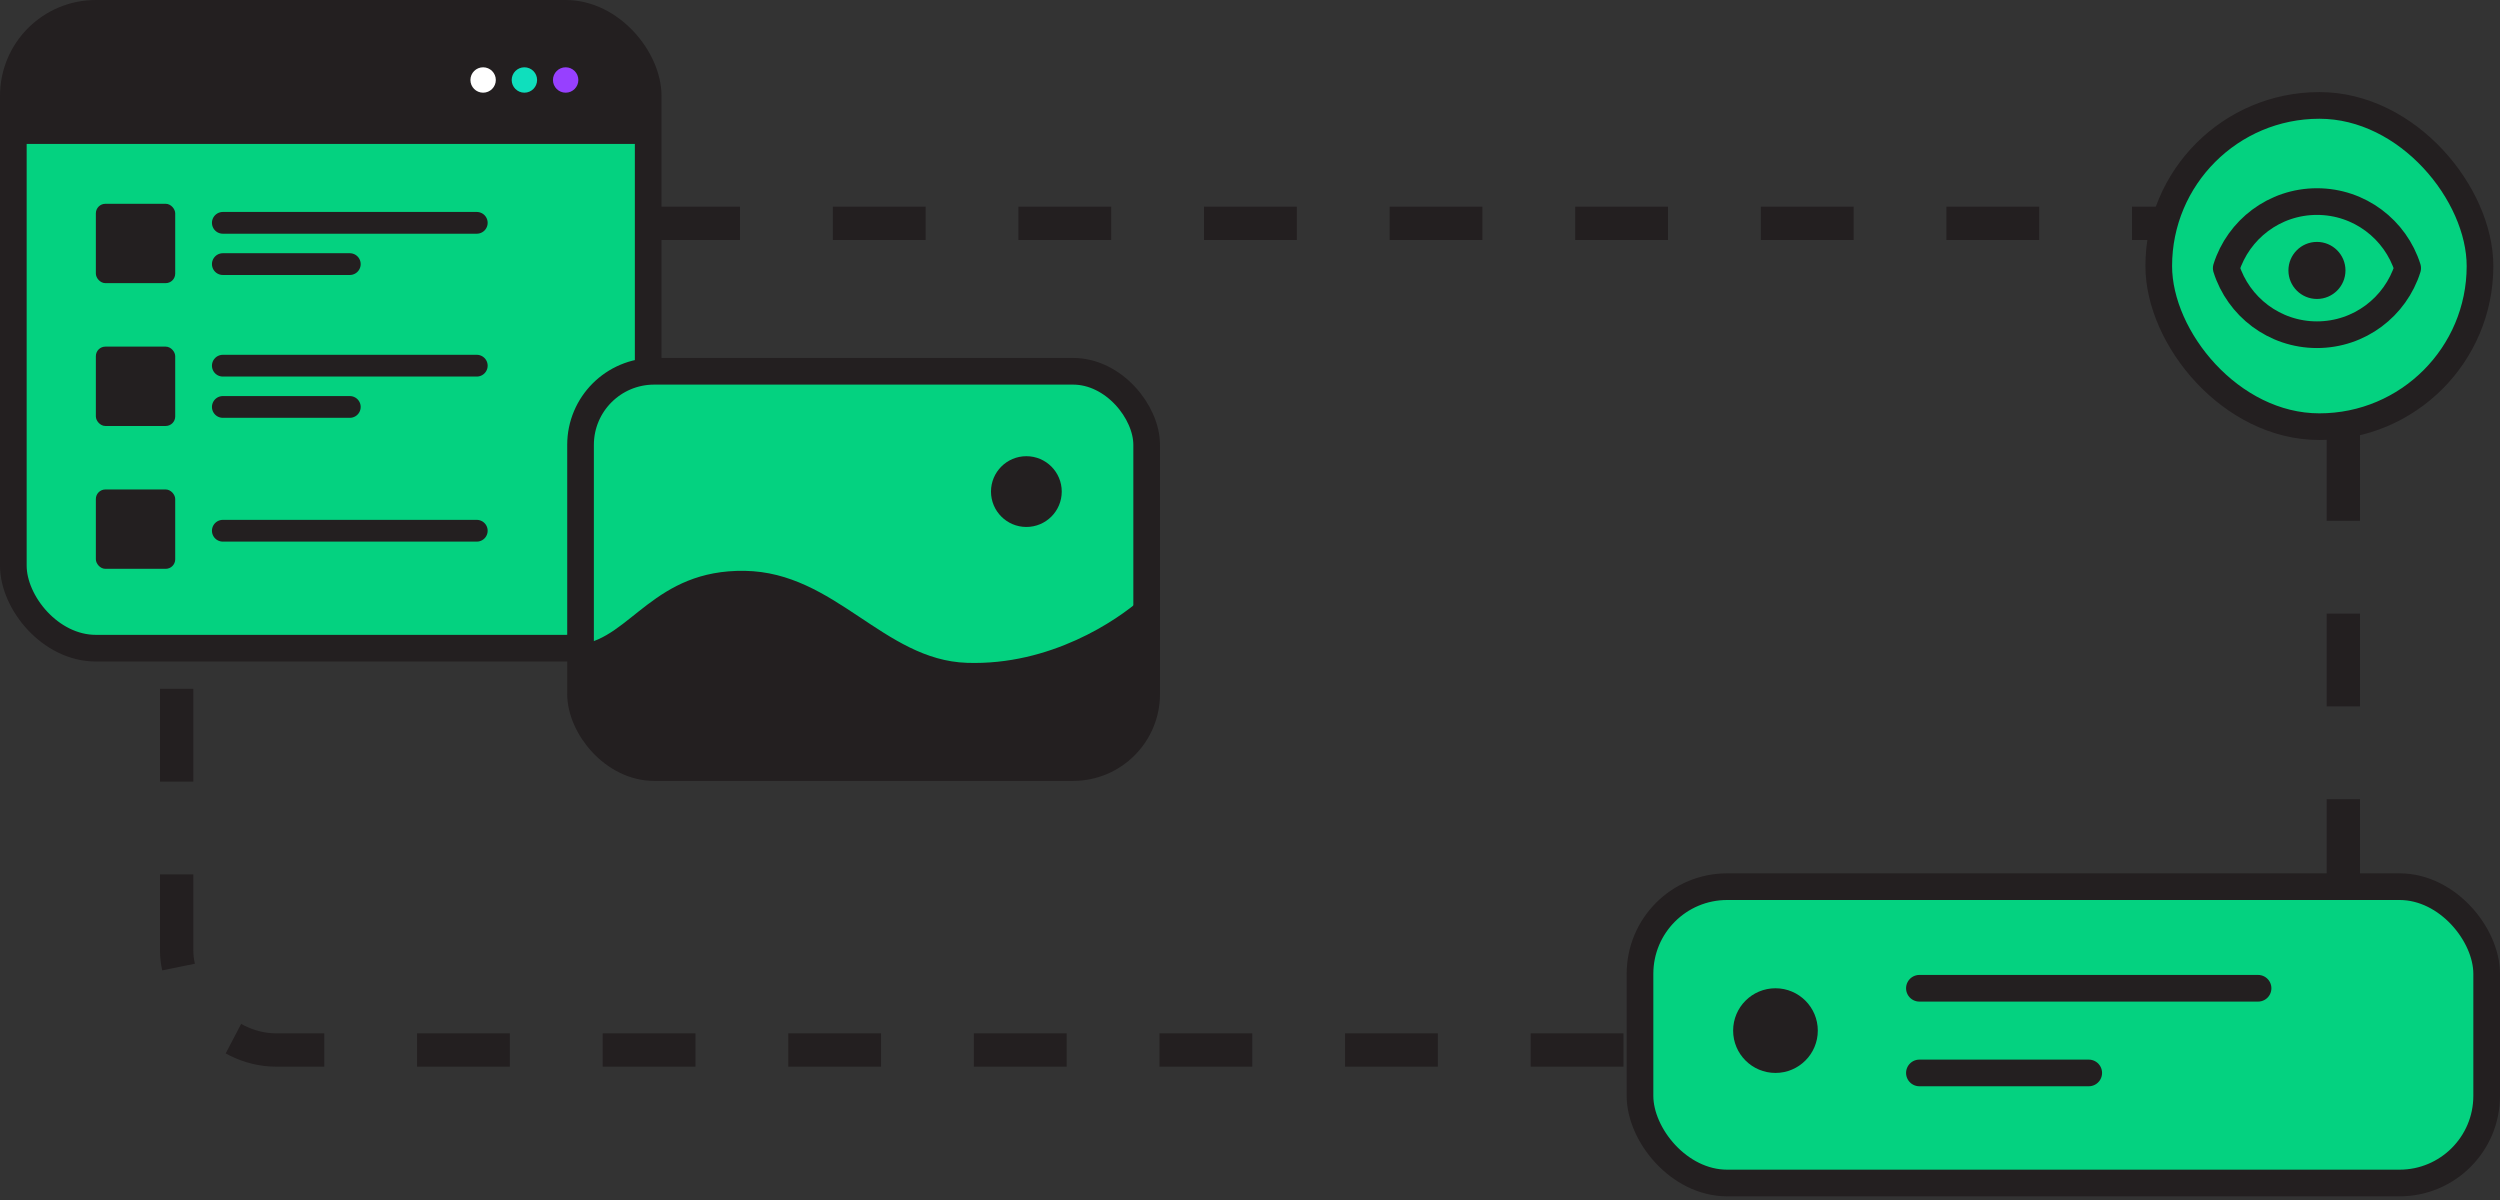
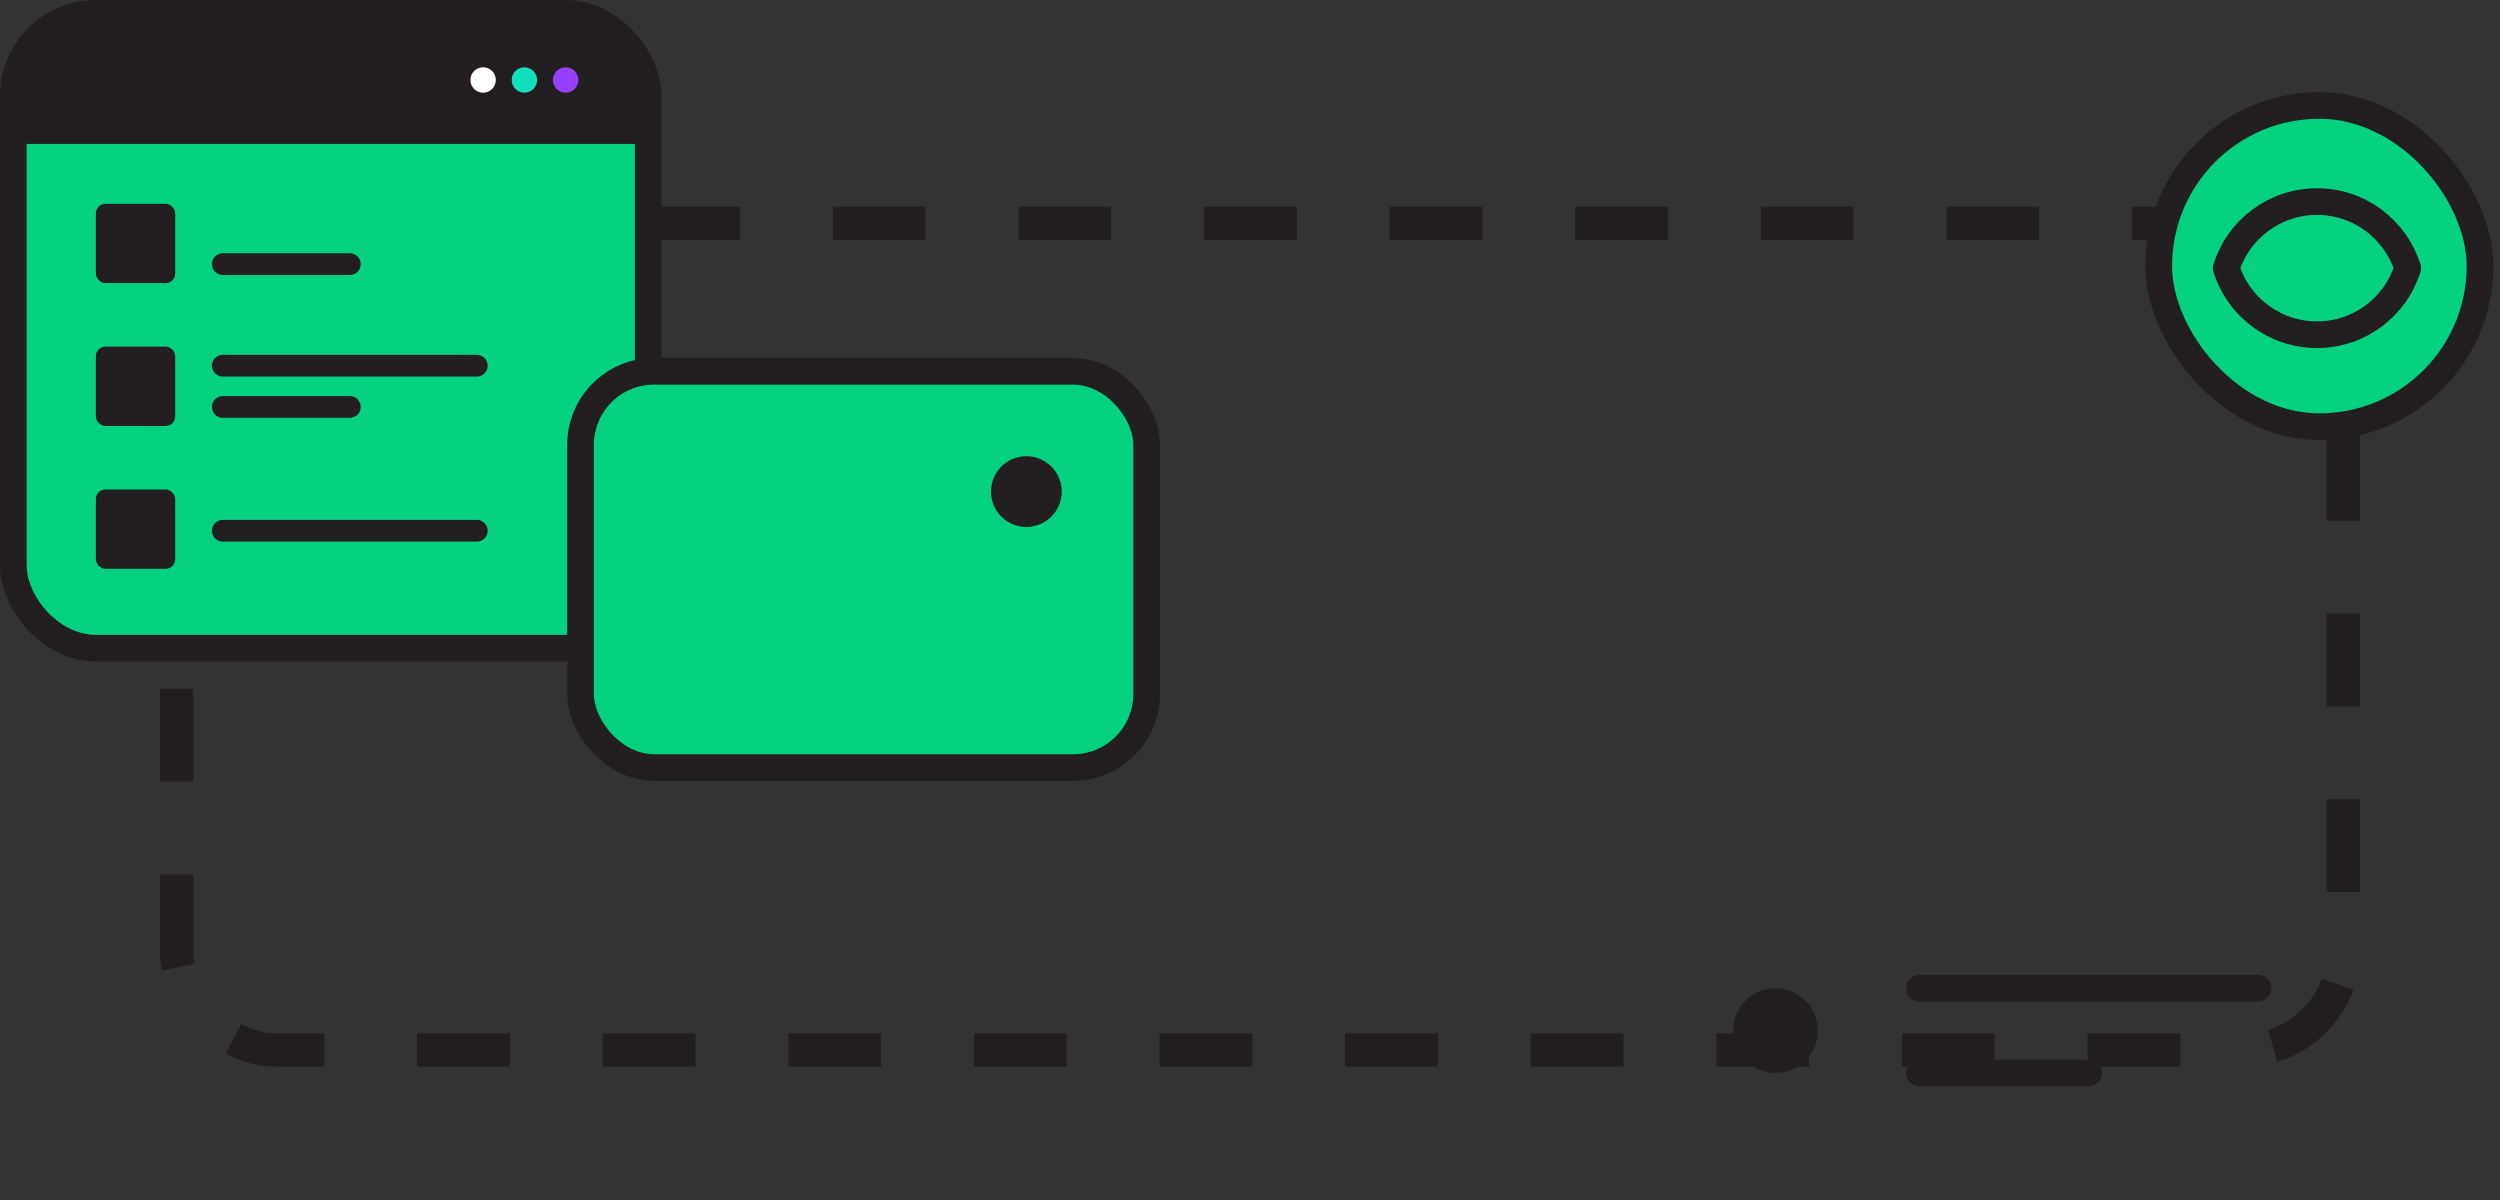
<svg xmlns="http://www.w3.org/2000/svg" width="375" height="180" viewBox="0 0 375 180" fill="none">
  <rect x="0" y="0" width="375" height="180" fill="#333333" stroke="none" />
  <rect x="26.5" y="33.5" width="325" height="124" rx="14.903" stroke="#231F20" stroke-width="5" stroke-dasharray="13.92 13.92" />
  <rect x="323.813" y="15.813" width="48.187" height="48.187" rx="24.093" fill="#04D280" stroke="#231F20" stroke-width="4" />
-   <path fill-rule="evenodd" clip-rule="evenodd" d="M351.821 40.565C351.821 42.928 349.905 44.844 347.542 44.844C345.179 44.844 343.264 42.928 343.264 40.565C343.264 38.202 345.179 36.286 347.542 36.286C349.905 36.286 351.821 38.202 351.821 40.565Z" fill="#231F20" />
  <path fill-rule="evenodd" clip-rule="evenodd" d="M333.935 40.221C335.752 34.434 341.158 30.236 347.544 30.236C353.93 30.236 359.335 34.434 361.153 40.221C359.335 46.008 353.93 50.206 347.544 50.206C341.158 50.206 335.752 46.008 333.935 40.221Z" stroke="#231F20" stroke-width="4" stroke-linecap="round" stroke-linejoin="round" />
  <rect x="2" y="2" width="95.228" height="95.228" rx="12.38" fill="#04D280" stroke="#231F20" stroke-width="4" />
-   <path d="M33.425 33.425H71.516" stroke="#231F20" stroke-width="3.265" stroke-linecap="round" />
  <path d="M33.425 54.852H71.516" stroke="#231F20" stroke-width="3.265" stroke-linecap="round" />
  <path d="M33.425 79.611H71.516" stroke="#231F20" stroke-width="3.265" stroke-linecap="round" />
  <path d="M33.425 39.615H52.47" stroke="#231F20" stroke-width="3.265" stroke-linecap="round" />
  <path d="M33.425 61.041H52.47" stroke="#231F20" stroke-width="3.265" stroke-linecap="round" />
  <rect x="14.379" y="30.569" width="11.903" height="11.903" rx="1.428" fill="#231F20" />
  <rect x="14.379" y="51.994" width="11.903" height="11.903" rx="1.428" fill="#231F20" />
  <rect x="14.379" y="73.421" width="11.903" height="11.903" rx="1.428" fill="#231F20" />
  <path d="M3.632 11.965C3.632 7.363 7.362 3.632 11.964 3.632H87.262C91.864 3.632 95.595 7.363 95.595 11.965V21.59H3.632V11.965Z" fill="#231F20" />
  <circle cx="84.848" cy="11.999" r="1.905" fill="#9740FF" />
  <circle cx="78.659" cy="11.999" r="1.905" fill="#0FDFBD" />
  <circle cx="72.468" cy="11.999" r="1.905" fill="white" />
  <rect x="87.081" y="55.692" width="84.919" height="59.444" rx="11.04" fill="#04D280" stroke="#231F20" stroke-width="4" />
-   <path d="M111.708 85.626C98.121 85.414 94.582 95.675 87.081 96.665L88.142 108.766L95.361 114.498L123.384 115.772L165.844 114.498L171.151 107.28V89.872C167.542 93.056 157.564 99.85 145.038 99.425C132.513 99.001 125.295 85.838 111.708 85.626Z" fill="#231F20" />
  <circle cx="153.955" cy="73.737" r="5.307" fill="#231F20" />
-   <rect x="246" y="133" width="127" height="44.45" rx="13.067" fill="#04D280" stroke="#231F20" stroke-width="4" />
  <circle cx="266.32" cy="154.59" r="6.35" fill="#231F20" />
  <path d="M287.91 148.24H338.71" stroke="#231F20" stroke-width="4" stroke-linecap="round" />
  <path d="M287.91 160.94H313.31" stroke="#231F20" stroke-width="4" stroke-linecap="round" />
</svg>